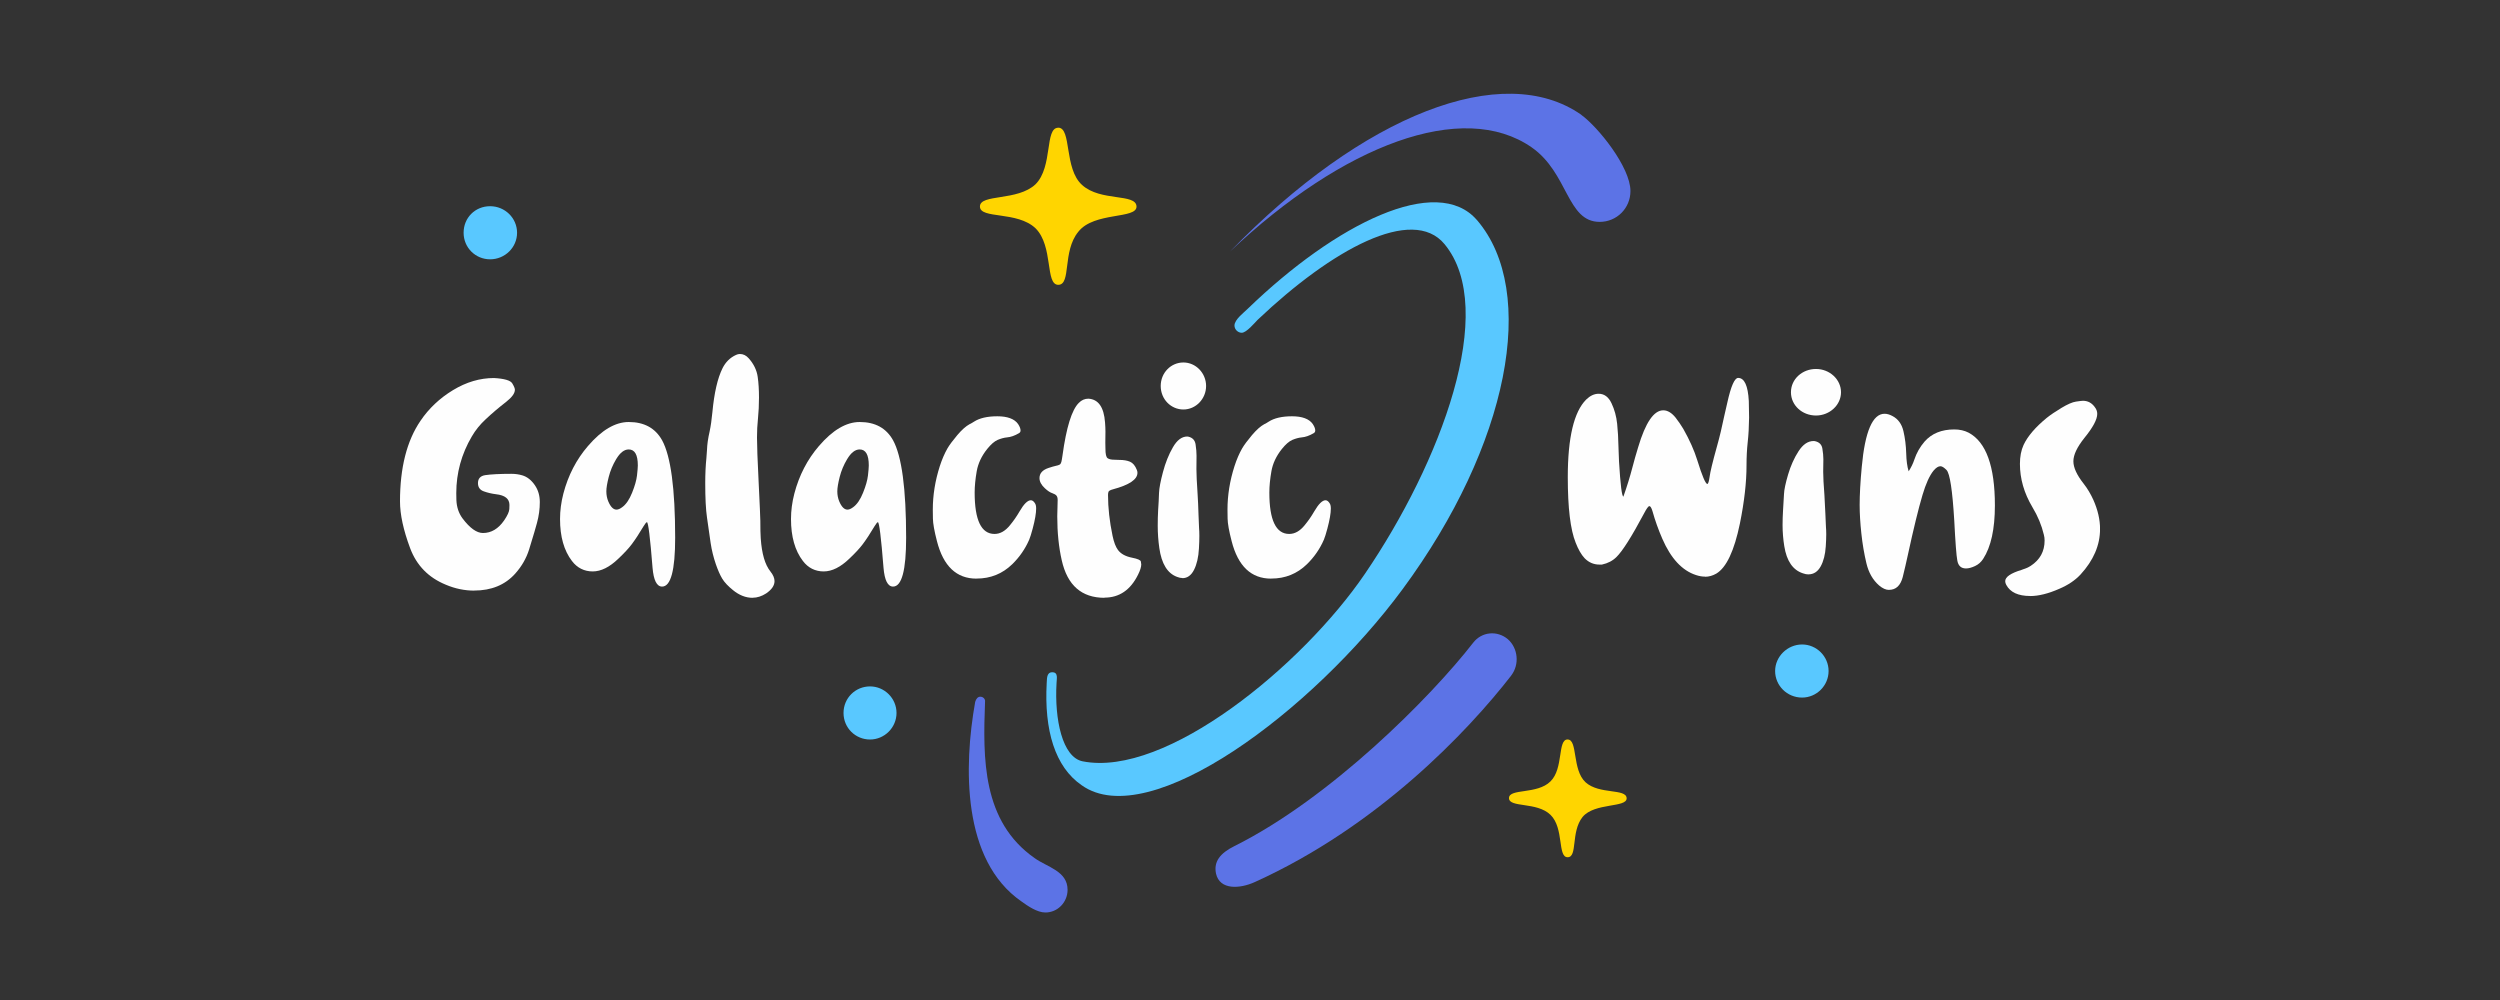
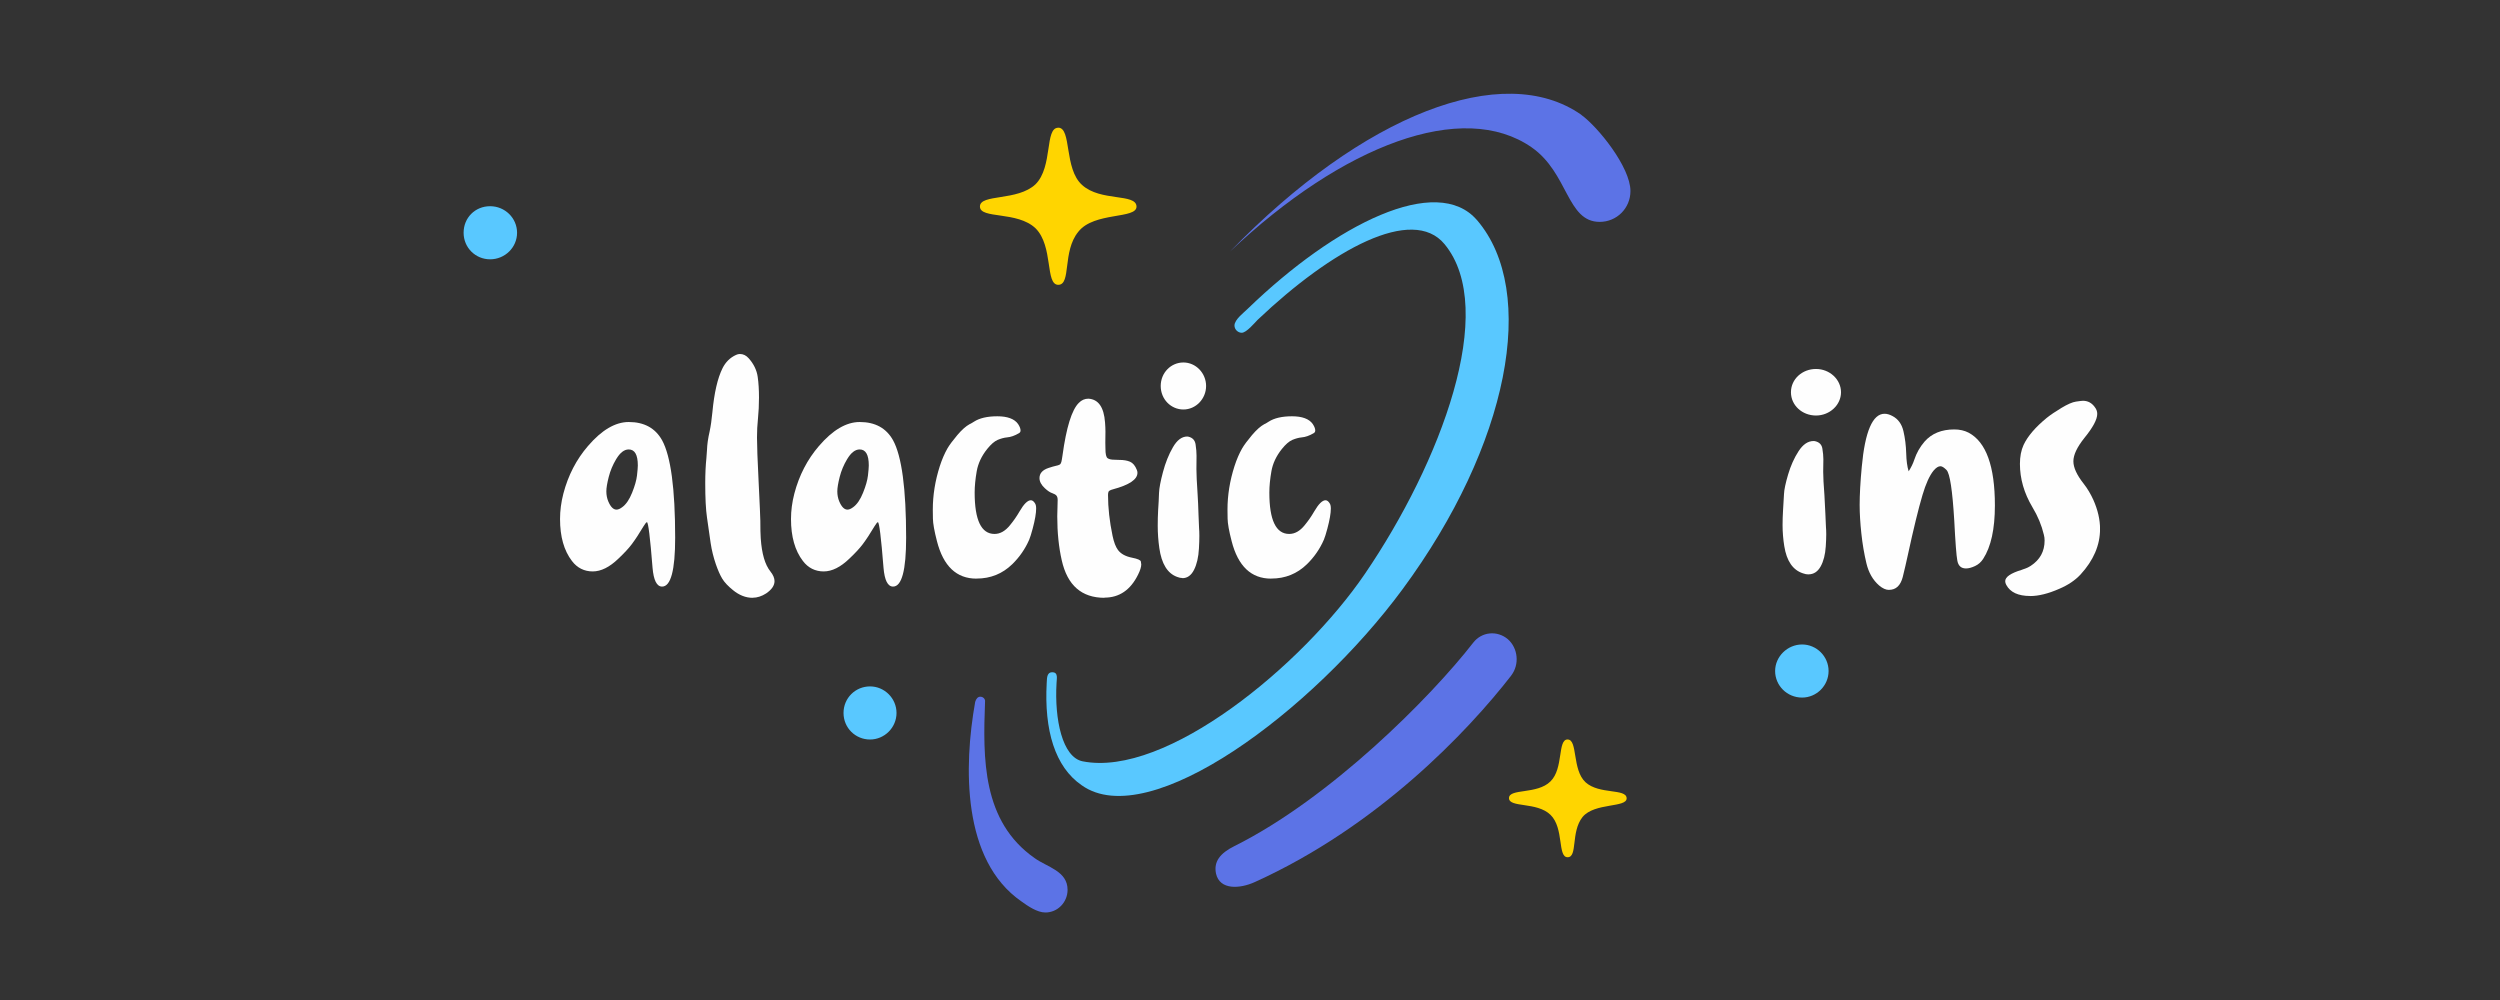
<svg xmlns="http://www.w3.org/2000/svg" width="400" height="160" viewBox="0 0 400 160" fill="none">
  <rect x="0" y="0" width="400" height="160" fill="#333333" stroke="none" />
  <g clip-path="url(#clip0_1814_4495)">
    <path fill-rule="evenodd" clip-rule="evenodd" d="M241.785 108.104C234.826 117.058 220.466 132.217 200.76 141.134C198.368 142.22 195.151 142.435 194.56 139.768C194.166 137.85 195.226 136.512 197.496 135.38C212.822 127.744 228.898 111.603 235.717 102.826C237.086 101.058 239.562 100.842 241.26 102.274C242.892 103.715 243.154 106.316 241.785 108.094V108.104Z" fill="#5C73E6" />
    <path fill-rule="evenodd" clip-rule="evenodd" d="M253.012 18.369C240.491 9.601 218.112 18.303 196.821 40.227C214.885 23.169 234.047 15.908 245.068 23.58C250.958 27.688 250.677 35.501 255.948 35.501C258.687 35.501 260.872 33.312 260.872 30.57C260.872 26.734 255.667 20.296 253.003 18.378L253.012 18.369ZM156.855 111.472C157.268 111.472 157.681 111.818 157.606 112.296C157.268 121.335 157.127 131.412 165.541 137.298C167.529 138.739 170.812 139.356 170.812 142.369C170.812 144.353 169.236 146 167.257 146C165.953 146 164.453 144.971 163.421 144.222C153.91 137.644 154.182 122.645 156.03 112.296C156.171 111.818 156.443 111.472 156.855 111.472Z" fill="#5C73E6" />
    <path fill-rule="evenodd" clip-rule="evenodd" d="M78.416 41.49C80.808 41.49 82.731 39.572 82.731 37.242C82.731 34.912 80.817 32.994 78.416 32.994C76.015 32.994 74.177 34.846 74.177 37.242C74.177 39.637 76.09 41.49 78.416 41.49Z" fill="#59C8FF" />
    <path fill-rule="evenodd" clip-rule="evenodd" d="M139.203 118.321C141.529 118.321 143.443 116.403 143.443 114.073C143.443 111.743 141.529 109.825 139.203 109.825C136.877 109.825 134.964 111.678 134.964 114.073C134.964 116.469 136.877 118.321 139.203 118.321Z" fill="#59C8FF" />
    <path fill-rule="evenodd" clip-rule="evenodd" d="M288.334 111.612C290.661 111.612 292.574 109.694 292.574 107.364C292.574 105.034 290.661 103.116 288.334 103.116C286.008 103.116 284.02 105.034 284.02 107.364C284.02 109.694 285.933 111.612 288.334 111.612Z" fill="#59C8FF" />
    <path fill-rule="evenodd" clip-rule="evenodd" d="M169.311 20.427C171.496 20.427 170.202 27.005 173.147 29.607C176.092 32.283 181.767 30.907 181.842 33.031C181.907 35.09 175.07 33.855 172.537 37.074C169.939 40.227 171.44 45.57 169.32 45.57C167.201 45.57 168.57 39.403 165.691 36.531C162.745 33.724 156.79 35.09 156.79 33.041C156.79 30.991 162.811 32.217 165.691 29.476C168.495 26.668 167.126 20.436 169.32 20.436L169.311 20.427Z" fill="#FFD500" />
    <path fill-rule="evenodd" clip-rule="evenodd" d="M250.827 118.321C252.468 118.321 251.511 123.187 253.697 125.171C255.882 127.155 260.197 126.125 260.262 127.707C260.328 129.279 255.132 128.39 253.209 130.72C251.296 133.115 252.459 137.157 250.817 137.157C249.176 137.157 250.273 132.498 248.079 130.373C245.893 128.249 241.438 129.279 241.438 127.697C241.438 126.116 245.959 127.145 248.079 125.021C250.198 122.963 249.176 118.312 250.817 118.312L250.827 118.321Z" fill="#FFD500" />
    <path d="M236.317 35.221C229.929 27.763 213.731 35.773 199.634 49.406C199.09 49.958 197.515 51.118 197.515 52.082C197.515 52.7 198.059 53.243 198.678 53.243C199.428 53.243 200.732 51.671 201.21 51.184C213.122 39.881 225.981 32.853 231.121 39.057C239.778 49.519 230.502 74.025 218.393 91.803C208.385 106.503 186.531 124.45 173.222 121.812C169.977 121.166 168.701 115.103 169.048 109.273C169.048 108.656 169.386 107.561 168.364 107.561C167.407 107.561 167.538 108.656 167.473 109.273C167.06 116.806 168.776 122.701 173.081 125.648C183.896 133.321 210.064 113.727 224.414 94.274C241.457 71.171 246.128 46.674 236.326 35.221H236.317Z" fill="#59C8FF" />
-     <path d="M272.821 92.262C272.352 92.262 271.864 92.178 271.358 92.009C269.135 91.289 267.343 89.352 265.974 86.208C265.336 84.748 264.811 83.27 264.389 81.763C264.229 81.239 264.061 80.977 263.901 80.977C263.742 80.977 263.451 81.37 263.048 82.147C261.069 85.862 259.596 88.182 258.639 89.118C258.039 89.717 257.261 90.129 256.304 90.334H255.91C255 90.334 254.212 89.998 253.546 89.324C253.012 88.753 252.533 87.93 252.111 86.844C251.267 84.757 250.845 81.258 250.845 76.355C250.845 70.02 251.83 65.884 253.79 63.928C254.428 63.311 255.085 63.002 255.788 63.002C256.679 63.002 257.364 63.507 257.842 64.518C258.321 65.528 258.621 66.623 258.743 67.802C258.865 68.981 258.93 70.16 258.949 71.33C258.968 72.153 258.996 72.996 259.043 73.838C259.268 77.581 259.502 79.452 259.746 79.452C260.328 77.796 260.797 76.27 261.162 74.876C261.453 73.744 261.772 72.64 262.11 71.536C263.282 67.606 264.614 65.65 266.124 65.65C266.809 65.65 267.465 66.043 268.094 66.82C268.544 67.409 268.966 68.008 269.332 68.626C270.335 70.404 271.086 72.079 271.573 73.66C272.352 76.168 272.887 77.431 273.177 77.431C273.309 77.431 273.431 77.038 273.543 76.261C273.628 75.55 274.012 73.941 274.716 71.414C275.156 69.852 275.532 68.261 275.86 66.651L276.376 64.396C276.957 61.776 277.539 60.466 278.101 60.466C279.105 60.466 279.677 61.702 279.809 64.162C279.837 65.023 279.855 65.903 279.855 66.801C279.837 68.289 279.762 69.58 279.64 70.684C279.508 71.873 279.443 73.136 279.443 74.474C279.443 77.15 279.096 80.238 278.392 83.728C277.482 88.154 276.216 90.83 274.594 91.785C274.021 92.112 273.421 92.281 272.793 92.281L272.821 92.262Z" fill="#FEFEFE" />
    <path d="M289.357 91.906C289.085 91.906 288.784 91.85 288.456 91.728C286.852 91.204 285.858 89.754 285.483 87.377C285.305 86.264 285.211 85.141 285.211 84.018C285.211 83.232 285.239 82.456 285.286 81.669C285.352 80.809 285.399 79.957 285.436 79.096C285.464 78.357 285.689 77.3 286.102 75.906C286.515 74.511 287.068 73.276 287.771 72.191C288.475 71.105 289.272 70.563 290.182 70.563L290.379 70.581C291.073 70.731 291.476 71.124 291.579 71.77C291.683 72.406 291.739 72.977 291.739 73.473C291.72 74.137 291.711 74.801 291.711 75.484C291.711 76.28 291.776 77.534 291.908 79.227C291.973 80.191 292.02 81.164 292.058 82.156C292.077 82.877 292.105 83.597 292.152 84.318C292.18 84.645 292.199 85.038 292.199 85.487C292.199 86.039 292.17 86.694 292.123 87.424C292.039 88.734 291.767 89.801 291.298 90.643C290.829 91.476 290.182 91.897 289.347 91.897L289.357 91.906Z" fill="#FEFEFE" />
    <path fill-rule="evenodd" clip-rule="evenodd" d="M290.557 66.483C292.752 66.483 294.562 64.799 294.562 62.759C294.562 60.719 292.752 59.035 290.557 59.035C288.362 59.035 286.552 60.654 286.552 62.759C286.552 64.864 288.362 66.483 290.557 66.483Z" fill="#FEFEFE" />
    <path d="M302.253 94.386C301.747 94.386 301.222 94.152 300.668 93.684C299.665 92.814 298.98 91.626 298.624 90.119C298.267 88.613 297.995 87.031 297.817 85.356C297.639 83.691 297.545 82.166 297.545 80.799C297.545 79.134 297.657 77.094 297.883 74.689C298.398 69.037 299.618 66.202 301.531 66.202C301.925 66.202 302.347 66.324 302.797 66.567C303.707 67.044 304.289 67.859 304.551 68.991C304.814 70.123 304.955 71.293 304.992 72.49C305.02 73.688 305.152 74.661 305.386 75.41C305.789 74.773 306.089 74.165 306.286 73.557C306.643 72.472 307.196 71.508 307.937 70.647C309.072 69.356 310.657 68.71 312.683 68.71C313.555 68.71 314.324 68.888 314.972 69.225C317.776 70.712 319.183 74.596 319.183 80.865C319.183 84.655 318.555 87.508 317.307 89.417C316.979 89.932 316.547 90.316 316.003 90.568C315.459 90.821 314.981 90.952 314.559 90.952C313.781 90.952 313.321 90.531 313.171 89.689C313.021 88.921 312.861 86.797 312.683 83.307C312.392 78.451 311.98 75.747 311.445 75.204C311.051 74.802 310.732 74.596 310.47 74.596C310.132 74.596 309.766 74.83 309.372 75.297C308.725 76.093 308.134 77.393 307.6 79.199C306.952 81.38 306.174 84.57 305.264 88.762C305.001 89.969 304.729 91.158 304.439 92.327C304.082 93.694 303.351 94.377 302.244 94.377L302.253 94.386Z" fill="#FEFEFE" />
    <path d="M324.829 95.359C322.916 95.359 321.64 94.77 321.002 93.581C320.89 93.375 320.833 93.179 320.833 92.992C320.833 92.318 321.706 91.71 323.441 91.186C324.06 90.989 324.557 90.774 324.923 90.531C326.395 89.567 327.136 88.22 327.136 86.489C327.136 86.17 327.099 85.852 327.014 85.543C326.658 84.037 326.048 82.577 325.186 81.146C323.854 78.909 323.188 76.598 323.188 74.221C323.188 73.052 323.385 72.041 323.769 71.199C324.416 69.805 325.664 68.345 327.493 66.848C328.093 66.371 328.881 65.837 329.847 65.257C330.813 64.677 331.582 64.34 332.164 64.256C332.745 64.172 333.111 64.125 333.27 64.125C334.049 64.125 334.687 64.462 335.165 65.136C335.428 65.463 335.559 65.828 335.559 66.221C335.559 67.11 334.874 68.382 333.514 70.057C332.333 71.536 331.742 72.78 331.742 73.8C331.742 74.82 332.295 76.009 333.402 77.412C334.002 78.179 334.509 79.04 334.94 79.985C335.653 81.595 336.009 83.148 336.009 84.636C336.009 87.237 334.959 89.67 332.867 91.944C332.004 92.861 330.888 93.609 329.509 94.199C327.727 94.985 326.161 95.368 324.838 95.368L324.829 95.359Z" fill="#FEFEFE" />
-     <path d="M75.874 94.498C74.345 94.498 72.835 94.189 71.353 93.563C68.568 92.43 66.664 90.484 65.623 87.714C64.544 84.823 64 82.325 64 80.219C64 74.839 65.088 70.544 67.273 67.335C68.615 65.351 70.35 63.713 72.479 62.422C74.608 61.131 76.793 60.485 79.035 60.485C80.705 60.579 81.68 60.869 81.961 61.337C82.243 61.804 82.383 62.151 82.383 62.356C82.383 62.918 81.924 63.554 81.014 64.275C79.795 65.22 78.707 66.146 77.741 67.054C76.831 67.887 76.081 68.813 75.49 69.833C73.839 72.64 73.004 75.672 73.004 78.909L73.023 80.013C73.07 81.146 73.398 82.119 73.998 82.933C75.171 84.496 76.268 85.281 77.272 85.281C78.604 85.281 79.729 84.608 80.658 83.27C81.202 82.474 81.474 81.866 81.492 81.445C81.511 81.033 81.511 80.818 81.511 80.799C81.511 79.808 80.798 79.237 79.373 79.078C78.688 78.993 78.041 78.844 77.412 78.619C76.784 78.395 76.475 77.955 76.475 77.3C76.475 76.579 76.85 76.158 77.609 76.027C78.538 75.887 79.945 75.812 81.83 75.812C82.449 75.812 83.031 75.896 83.565 76.055C84.334 76.28 85.01 76.804 85.582 77.637C86.107 78.404 86.37 79.302 86.37 80.341C86.37 81.445 86.22 82.559 85.91 83.691C85.751 84.299 85.338 85.712 84.653 87.93C84.203 89.352 83.462 90.634 82.43 91.785C80.808 93.591 78.622 94.489 75.865 94.489L75.874 94.498Z" fill="#FEFEFE" />
    <path d="M105.935 93.853C105.081 93.853 104.575 92.842 104.406 90.83C104.021 85.974 103.721 83.55 103.506 83.55C103.412 83.55 103.234 83.766 102.971 84.196C102.286 85.347 101.658 86.311 101.067 87.097C100.57 87.752 99.866 88.51 98.957 89.371C97.531 90.746 96.162 91.429 94.83 91.429C93.498 91.429 92.344 90.868 91.51 89.754C90.243 88.107 89.606 85.871 89.606 83.045C89.606 81.707 89.784 80.35 90.14 78.975C90.909 76.037 92.232 73.501 94.079 71.358C96.274 68.803 98.45 67.522 100.598 67.522C103.074 67.522 104.847 68.495 105.935 70.441C107.323 72.977 108.026 78.179 108.026 86.039C108.026 91.242 107.332 93.853 105.935 93.853ZM98.647 81.539C98.91 81.539 99.21 81.408 99.547 81.155C100.167 80.706 100.692 79.939 101.133 78.844C101.573 77.749 101.836 76.823 101.921 76.065C102.005 75.307 102.052 74.773 102.052 74.474C102.052 72.762 101.564 71.91 100.589 71.91C99.876 71.91 99.201 72.434 98.572 73.492C98.047 74.371 97.653 75.307 97.4 76.299C97.146 77.29 97.015 78.067 97.015 78.619C97.015 79.171 97.118 79.723 97.315 80.201C97.69 81.099 98.131 81.539 98.638 81.539H98.647Z" fill="#FEFEFE" />
    <path d="M120.407 95.649C119.328 95.649 118.269 95.237 117.256 94.405C116.468 93.768 115.896 93.151 115.549 92.571C115.201 91.991 114.864 91.223 114.536 90.278C114.151 89.146 113.87 88.014 113.701 86.872L113.119 82.802C112.932 81.539 112.838 79.705 112.838 77.29C112.838 75.803 112.904 74.474 113.025 73.286C113.072 72.827 113.101 72.387 113.119 71.994C113.147 71.115 113.288 70.123 113.541 69.028C113.729 68.149 113.87 67.129 113.982 65.959C114.273 62.843 114.817 60.494 115.605 58.913C116.102 57.921 116.824 57.21 117.781 56.78C117.978 56.686 118.184 56.639 118.381 56.639C118.925 56.639 119.394 56.873 119.797 57.332C120.604 58.239 121.082 59.231 121.232 60.298C121.373 61.271 121.439 62.375 121.439 63.601C121.439 64.827 121.382 65.894 121.279 66.932C121.167 67.971 121.12 68.991 121.12 70.001C121.12 71.283 121.204 73.594 121.373 76.944C121.561 80.809 121.654 82.942 121.654 83.345C121.654 84.589 121.673 85.525 121.72 86.152C121.889 88.613 122.405 90.372 123.277 91.448C123.709 91.991 123.924 92.505 123.924 92.982C123.924 93.684 123.474 94.339 122.583 94.947C121.87 95.406 121.148 95.64 120.407 95.64V95.649Z" fill="#FEFEFE" />
    <path d="M142.889 93.853C142.036 93.853 141.529 92.842 141.361 90.83C140.976 85.974 140.676 83.55 140.46 83.55C140.366 83.55 140.188 83.766 139.926 84.196C139.241 85.347 138.612 86.311 138.022 87.097C137.524 87.752 136.821 88.51 135.911 89.371C134.486 90.746 133.116 91.429 131.784 91.429C130.452 91.429 129.299 90.868 128.464 89.754C127.198 88.107 126.56 85.871 126.56 83.045C126.56 81.707 126.738 80.35 127.095 78.975C127.864 76.037 129.186 73.501 131.034 71.358C133.229 68.803 135.405 67.522 137.553 67.522C140.029 67.522 141.801 68.495 142.889 70.441C144.278 72.977 144.981 78.179 144.981 86.039C144.981 91.242 144.287 93.853 142.889 93.853ZM135.602 81.539C135.864 81.539 136.164 81.408 136.502 81.155C137.121 80.706 137.646 79.939 138.087 78.844C138.528 77.749 138.791 76.823 138.875 76.065C138.96 75.307 139.006 74.773 139.006 74.474C139.006 72.762 138.519 71.91 137.543 71.91C136.83 71.91 136.155 72.434 135.527 73.492C135.001 74.371 134.608 75.307 134.354 76.299C134.101 77.29 133.97 78.067 133.97 78.619C133.97 79.171 134.073 79.723 134.27 80.201C134.645 81.099 135.086 81.539 135.592 81.539H135.602Z" fill="#FEFEFE" />
    <path d="M156.227 92.58C153.038 92.58 150.937 90.587 149.914 86.591C149.492 84.963 149.277 83.756 149.267 82.989C149.249 82.212 149.249 81.735 149.249 81.539C149.249 79.227 149.624 76.907 150.365 74.596C150.721 73.492 151.134 72.546 151.593 71.742C151.922 71.18 152.447 70.478 153.169 69.618C153.891 68.766 154.548 68.186 155.12 67.877C155.383 67.746 155.626 67.615 155.842 67.466C156.724 66.895 157.971 66.605 159.575 66.605C161.179 66.605 162.323 67.016 162.895 67.849C163.158 68.251 163.289 68.588 163.289 68.878C163.289 69.066 163.205 69.215 163.036 69.309C162.351 69.711 161.714 69.936 161.113 69.983C160.635 70.029 160.138 70.17 159.622 70.385C159.106 70.609 158.543 71.096 157.943 71.845C157.043 72.977 156.489 74.165 156.274 75.41C156.058 76.654 155.945 77.786 155.945 78.816C155.945 83.223 157.005 85.431 159.125 85.431C160.025 85.431 160.851 84.963 161.61 84.018C162.164 83.344 162.67 82.624 163.121 81.838C163.815 80.64 164.424 80.041 164.931 80.041C165.165 80.041 165.381 80.191 165.578 80.5C165.719 80.687 165.784 80.977 165.784 81.361C165.784 82.128 165.597 83.195 165.231 84.57C165.015 85.384 164.828 85.974 164.677 86.339C164.04 87.808 163.139 89.118 161.967 90.269C160.391 91.803 158.487 92.571 156.264 92.571L156.227 92.58Z" fill="#FEFEFE" />
    <path d="M176.73 95.649C173.063 95.649 170.783 93.656 169.883 89.661C169.405 87.565 169.161 85.216 169.161 82.615C169.161 82.25 169.18 81.379 169.226 80.004C169.226 79.686 169.161 79.452 169.029 79.293C168.898 79.143 168.682 79.022 168.392 78.919C168.035 78.806 167.632 78.544 167.182 78.123C166.61 77.599 166.319 77.056 166.319 76.495C166.319 75.728 166.807 75.185 167.782 74.867C168.26 74.708 168.645 74.596 168.917 74.539C169.189 74.483 169.405 74.418 169.536 74.343C169.667 74.268 169.761 74.128 169.817 73.912C169.874 73.697 169.93 73.36 169.996 72.893C170.615 68.373 171.487 65.566 172.612 64.462C173.044 64.013 173.56 63.788 174.141 63.788C175.736 63.882 176.627 65.145 176.805 67.578C176.852 68.148 176.871 68.654 176.871 69.084L176.852 70.853L176.871 71.807C176.871 72.64 176.983 73.136 177.208 73.304C177.433 73.473 177.799 73.557 178.306 73.557L179.075 73.585C179.769 73.585 180.35 73.679 180.801 73.875C181.26 74.072 181.626 74.502 181.898 75.194C181.964 75.335 181.992 75.494 181.992 75.653C181.992 76.71 180.688 77.59 178.071 78.292C177.64 78.404 177.396 78.544 177.349 78.713C177.302 78.881 177.283 79.04 177.283 79.199C177.283 81.239 177.527 83.419 178.005 85.712C178.221 86.751 178.512 87.508 178.868 87.986C179.328 88.613 180.078 89.024 181.119 89.23C182.02 89.408 182.489 89.614 182.536 89.838C182.583 90.072 182.601 90.222 182.601 90.306C182.601 90.709 182.433 91.251 182.095 91.934C180.885 94.395 179.093 95.621 176.711 95.621L176.73 95.649Z" fill="#FEFEFE" />
    <path d="M189.186 92.486C188.923 92.486 188.632 92.421 188.323 92.299C186.794 91.738 185.846 90.203 185.49 87.677C185.321 86.498 185.237 85.309 185.237 84.112C185.237 83.279 185.256 82.456 185.302 81.623C185.368 80.715 185.415 79.798 185.443 78.891C185.471 78.105 185.687 76.982 186.081 75.503C186.475 74.025 187 72.715 187.666 71.564C188.332 70.413 189.092 69.842 189.964 69.842L190.152 69.87C190.818 70.029 191.202 70.45 191.296 71.124C191.399 71.807 191.446 72.406 191.446 72.93C191.427 73.632 191.427 74.343 191.427 75.064C191.427 75.906 191.493 77.234 191.615 79.04C191.68 80.06 191.727 81.099 191.755 82.156C191.774 82.923 191.802 83.691 191.849 84.458C191.877 84.814 191.896 85.225 191.896 85.703C191.896 86.292 191.877 86.984 191.83 87.761C191.755 89.146 191.493 90.287 191.043 91.177C190.592 92.065 189.973 92.505 189.186 92.505V92.486Z" fill="#FEFEFE" />
    <path fill-rule="evenodd" clip-rule="evenodd" d="M189.345 65.519C191.334 65.519 192.975 63.816 192.975 61.758C192.975 59.699 191.334 57.996 189.345 57.996C187.357 57.996 185.715 59.634 185.715 61.758C185.715 63.882 187.357 65.519 189.345 65.519Z" fill="#FEFEFE" />
    <path d="M203.377 92.58C200.188 92.58 198.087 90.587 197.064 86.591C196.642 84.963 196.427 83.756 196.417 82.989C196.398 82.212 196.398 81.735 196.398 81.539C196.398 79.227 196.774 76.907 197.515 74.596C197.871 73.492 198.284 72.546 198.743 71.742C199.072 71.18 199.597 70.478 200.319 69.618C201.041 68.766 201.698 68.186 202.27 67.877C202.533 67.746 202.776 67.615 202.992 67.466C203.874 66.895 205.121 66.605 206.725 66.605C208.329 66.605 209.473 67.016 210.045 67.849C210.308 68.251 210.439 68.588 210.439 68.878C210.439 69.066 210.355 69.215 210.186 69.309C209.501 69.711 208.864 69.936 208.263 69.983C207.785 70.029 207.288 70.17 206.772 70.385C206.256 70.609 205.693 71.096 205.093 71.845C204.193 72.977 203.639 74.165 203.424 75.41C203.208 76.654 203.095 77.786 203.095 78.816C203.095 83.223 204.155 85.431 206.275 85.431C207.175 85.431 208.001 84.963 208.76 84.018C209.314 83.344 209.82 82.624 210.27 81.838C210.965 80.64 211.574 80.041 212.081 80.041C212.315 80.041 212.531 80.191 212.728 80.5C212.869 80.687 212.934 80.977 212.934 81.361C212.934 82.128 212.747 83.195 212.381 84.57C212.165 85.384 211.977 85.974 211.827 86.339C211.19 87.808 210.289 89.118 209.117 90.269C207.541 91.803 205.637 92.571 203.414 92.571L203.377 92.58Z" fill="#FEFEFE" />
  </g>
  <defs>
    <clipPath id="clip0_1814_4495">
      <rect width="272" height="131" fill="white" transform="translate(64 15)" />
    </clipPath>
  </defs>
</svg>